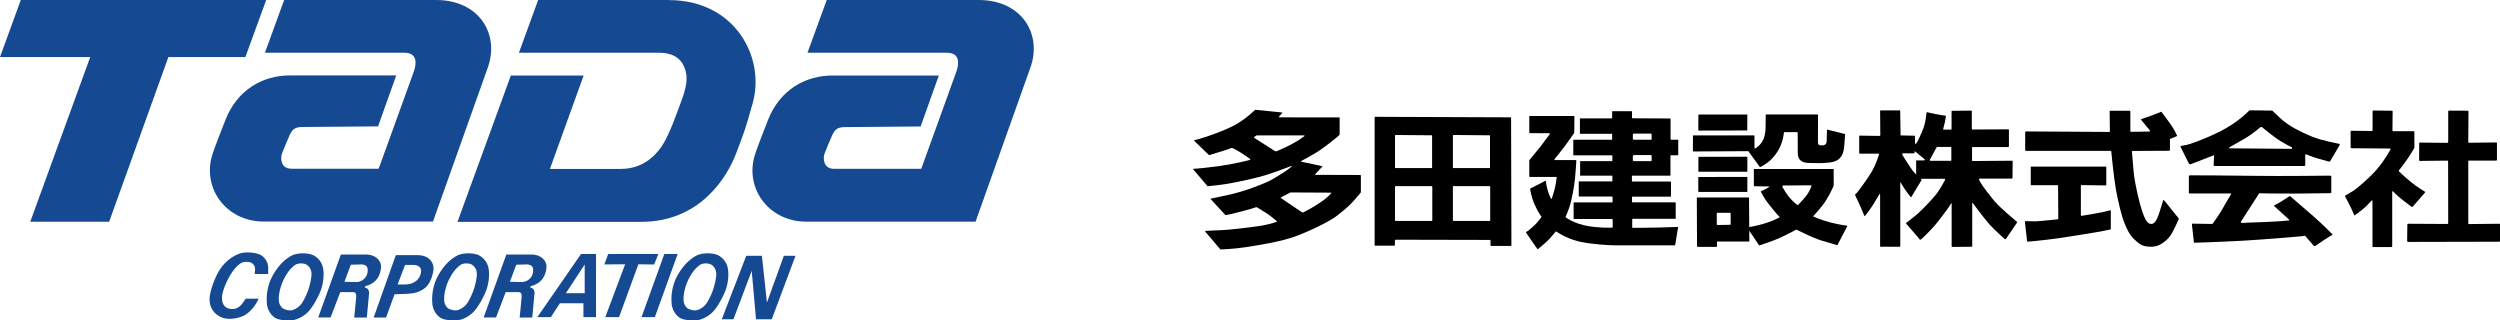
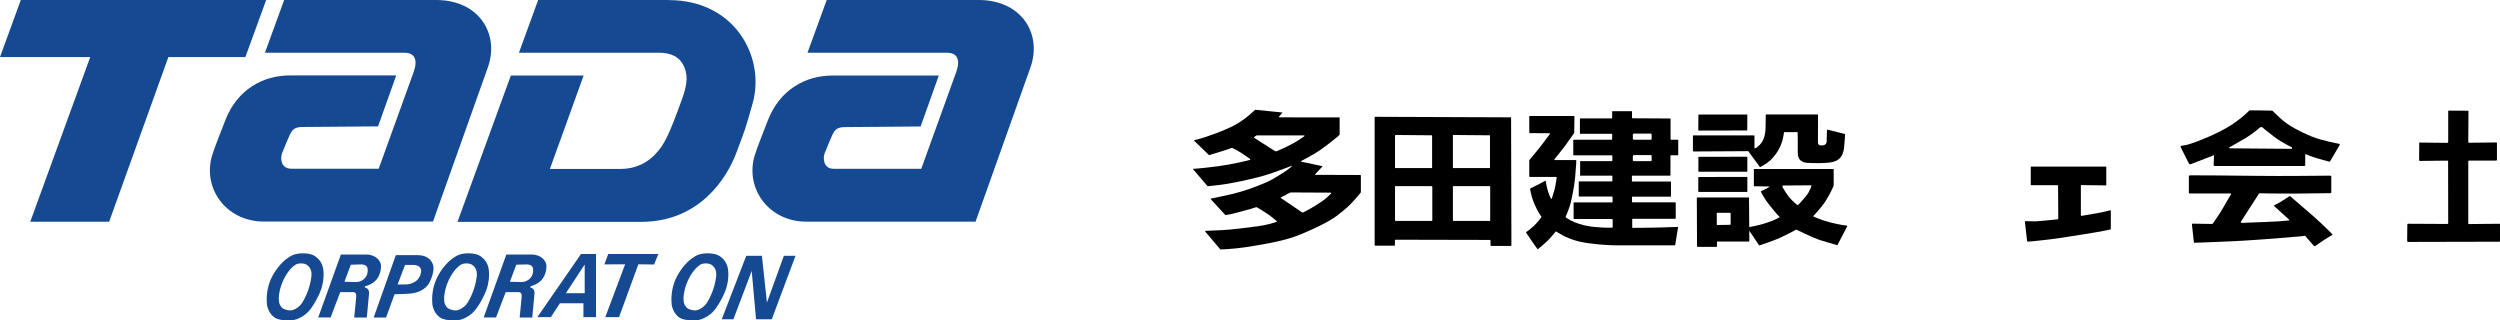
<svg xmlns="http://www.w3.org/2000/svg" id="_レイヤー_2" data-name="レイヤー_2" viewBox="0 0 237.99 30.51">
  <defs>
    <style>
      .cls-1 {
        fill-rule: evenodd;
      }

      .cls-1, .cls-2 {
        fill: #154a92;
      }
    </style>
  </defs>
  <g id="_レイヤー_1-2" data-name="レイヤー_1">
    <g>
      <g>
        <polygon class="cls-2" points="57.53 25.17 57.9 24.18 62.67 24.18 62.27 25.18 60.77 25.16 58.93 30.19 57.62 30.19 59.51 25.16 57.53 25.17" />
        <path class="cls-2" d="M51.15,30.19l4.16-6.01h1.43v6.01s-1.2,0-1.2,0v-1.32h-2.24l-.86,1.32h-1.3ZM53.87,27.91h1.79v-2.73s-1.79,2.73-1.79,2.73Z" />
-         <path class="cls-2" d="M23.39,28.43h1.23s-.41,1.05-1.34,1.58c-.55.31-1.33.39-1.82.31-.68-.11-1.62-.76-1.5-2.04.07-.76.56-1.97.92-2.55.64-1.02,1.62-1.57,2.24-1.67.5-.08,1.47-.01,1.86.32.31.26.58.64.55,1.24-.01.38,0,.46,0,.46h-1.28s.02-.22.03-.47c0-.31-.18-.52-.4-.62-.18-.08-.6-.08-.76-.02-.15.06-.23.06-.59.41s-.93,1.19-1.27,2.26c-.28.88-.06,1.4.25,1.61.22.15.53.21.82.15s.53-.24.72-.48.34-.49.34-.49Z" />
        <path class="cls-2" d="M25.41,28.91c-.06-.52-.04-1.66.58-2.74s1.27-1.55,1.68-1.79c.55-.33,1.47-.32,2-.15.4.13.89.56,1.05,1.15.16.56.09,1.44-.13,2.11s-.84,1.81-1.31,2.25c-.53.51-1.2.77-1.7.77-.6,0-1.18-.08-1.48-.31-.41-.31-.64-.79-.7-1.29ZM26.8,29.25c.15.17.52.3.82.3s.65-.18.94-.47.62-1,.78-1.46.35-1.23.31-1.64c-.04-.43-.29-.69-.49-.8-.26-.14-.78-.15-1.05.03-.23.16-.6.46-1,1.19s-.57,1.52-.57,2.02c0,.32.03.56.26.82Z" />
        <path class="cls-2" d="M63.94,28.91c-.06-.52-.04-1.66.58-2.74s1.27-1.55,1.68-1.79c.55-.33,1.47-.32,2-.15.4.13.89.56,1.05,1.15.16.56.09,1.44-.13,2.11s-.84,1.81-1.31,2.25c-.53.51-1.2.77-1.7.77-.6,0-1.18-.08-1.48-.31-.41-.31-.64-.79-.7-1.29ZM65.33,29.25c.15.17.52.3.82.3s.65-.18.94-.47.62-1,.78-1.46.35-1.23.31-1.64c-.04-.43-.29-.69-.49-.8-.26-.14-.78-.15-1.05.03-.23.16-.6.46-1,1.19s-.57,1.52-.57,2.02c0,.32.03.56.26.82Z" />
        <path class="cls-2" d="M30.29,30.23l2.16-6h2.41c.93,0,1.39.62,1.41,1.06s-.15,1.12-.6,1.5-.9.45-.9.45l-.05.12s.47.07.41.6c-.04.37-.21,2.27-.21,2.27h-1.2s.15-1.48.17-1.76.09-.66-.28-.66h-1.22l-.92,2.41h-1.2ZM33.4,25.19l-.61,1.63s.74.03,1.11.03.73-.18.95-.53c.17-.27.18-.63.13-.81-.06-.23-.32-.34-.57-.34-.13,0-1,.03-1,.03Z" />
        <path class="cls-2" d="M41.16,28.91c-.06-.52-.04-1.66.58-2.74s1.27-1.55,1.68-1.79c.55-.33,1.47-.32,2-.15.4.13.89.56,1.05,1.15.16.56.09,1.44-.13,2.11s-.84,1.81-1.31,2.25c-.53.51-1.2.77-1.7.77-.6,0-1.18-.08-1.48-.31-.41-.31-.64-.79-.7-1.29ZM42.54,29.25c.15.17.52.3.82.3s.65-.18.94-.47.62-1,.78-1.46.35-1.23.31-1.64c-.04-.43-.29-.69-.49-.8-.26-.14-.78-.15-1.05.03-.23.16-.6.46-1,1.19s-.57,1.52-.57,2.02c0,.32.03.56.26.82Z" />
        <path class="cls-2" d="M46.04,30.23l2.16-6h2.41c.93,0,1.39.62,1.41,1.06s-.15,1.12-.6,1.5-.9.45-.9.45l-.05.12s.47.07.41.6c-.04.37-.21,2.27-.21,2.27h-1.2s.15-1.48.17-1.76.09-.66-.28-.66h-1.22l-.92,2.41h-1.2ZM49.15,25.19l-.61,1.63s.74.03,1.11.03.73-.18.95-.53c.17-.27.18-.63.13-.81-.06-.23-.32-.34-.57-.34-.13,0-1,.03-1,.03Z" />
        <path class="cls-2" d="M35.57,30.23l2.11-5.94h2.08c1.06,0,1.51.67,1.51,1.24,0,.47-.26,1.32-.65,1.73-.37.38-.89.63-1.6.69-.59.05-1.46.06-1.46.06l-.81,2.22h-1.19ZM37.85,27.08h.7c.4,0,.68-.08,1-.29.29-.19.51-.56.54-.97.04-.54-.58-.6-.72-.6h-.81l-.71,1.86Z" />
-         <polygon class="cls-2" points="63.24 24.18 61.07 30.19 62.34 30.19 64.51 24.18 63.24 24.18" />
        <polygon class="cls-2" points="68.71 30.39 71.04 24.35 72.53 24.35 73.01 28.8 74.62 24.35 75.73 24.35 73.47 30.39 71.97 30.39 71.56 25.79 69.82 30.39 68.71 30.39" />
      </g>
      <g>
        <polygon class="cls-1" points="25.34 0 1.98 0 0 5.43 8.59 5.43 2.88 21.11 10.39 21.11 16.03 5.43 23.36 5.43 25.34 0" />
        <path class="cls-2" d="M63.67,0h-12.44l-1.83,5.02h13.36c1.18,0,1.88.45,2.24,1.08.51.91.48,1.84-.09,3.38-.42,1.12-1.19,3.4-1.94,4.48-.72,1.03-1.91,2.12-3.9,2.12h-6.72l3.21-8.89h-6.93l-5.08,13.93h17.48c5.66,0,8.22-4.32,9.05-6.53.84-2.23.83-2.13,1.57-4.76,1.23-4.37-1.68-9.82-7.97-9.82Z" />
        <path class="cls-2" d="M41.52,0h-14.47l-1.83,5.02h13.26c1.29,0,1.18,1.06.9,1.83-.17.45-3.31,9.16-3.33,9.21h0s-7.25,0-8.32,0-1.02-1.1-.89-1.44c.13-.34.59-1.46.77-1.84.19-.37.39-.69,1.16-.69s7.22-.06,7.22-.06l1.73-4.85h-10.14c-2.49,0-4.98,1.3-6.13,4.26-1.16,2.96-1.16,3.06-1.16,3.06-1.18,3.24,1.14,6.59,4.81,6.59h16.12l4.95-13.91h0l.25-.7C47.6,3.26,45.62,0,41.52,0Z" />
        <path class="cls-2" d="M93.17,0h-14.47l-1.83,5.02h13.26c1.29,0,1.18,1.06.9,1.83-.17.45-3.33,9.22-3.33,9.22h-8.32c-1.06,0-1.02-1.1-.89-1.44.13-.34.59-1.46.77-1.84.19-.37.39-.69,1.16-.69s7.22-.06,7.22-.06l1.73-4.85h-10.14c-2.49,0-4.98,1.3-6.13,4.26-1.16,2.96-1.16,3.06-1.16,3.06-1.18,3.24,1.14,6.59,4.81,6.59h16.12l4.95-13.91h0l.25-.7C99.26,3.26,97.27,0,93.17,0Z" />
      </g>
    </g>
    <g>
      <g>
-         <path d="M189.91,19.21c-.49-.6-1.22-1.55-1.35-1.8-.13-.25-.17-.31-.17-.31l.04-.1h3.09s.06-.03.06-.03l.02-1.63-.03-.04-3.79.03-.05-.05v-1.22s.03-.06.03-.06h3.4l.08-.04v-1.62s-.03-.03-.03-.03l-3.46.02-.04-.04v-1.71s-.06-.05-.06-.05l-1.84.02-.03.04v1.68s-.03.07-.03.07h-.76s-.01-.05-.01-.05c0,0,.1-.38.16-.64.06-.26.1-.58.1-.58l-.04-.06s-.41-.04-.95-.15-.78-.18-.78-.18l-.08.05s-.04.8-.28,1.44c-.24.64-.57,1.35-.67,1.45-.04.05-.1.07-.14.09v-.72s-.03-.07-.03-.07l-1.34-.03-.04-2.34-.02-.04h-1.86s-.03.04-.03.04l.02,2.33-.07.06-1.89-.03-.05.03v1.63l.04.06h1.8l.05.05s-.25.93-.75,1.75c-.5.81-1.29,1.86-1.38,1.95-.09.09-.14.11-.14.11v.11s.25.52.44.94c.19.42.43,1.01.43,1.01h.07s.52-.66.76-1.06c.24-.4.53-.86.57-.94s.05-.11.05-.11l.05.06v4.96l.05.03h1.81l.06-.05v-6.05l.03-.04s.3.54.52.83c.21.3.44.58.44.58h.06s.96-1.59.96-1.59v-.13s0,0-.03-.02h2.26s.03.09.03.09c0,0-.44.85-.79,1.31s-1.38,1.55-1.87,1.97c-.49.42-1.05.83-1.05.83v.07s.64.75.85.98.45.54.45.54h.1s.81-.74,1.31-1.33c.5-.59,1.11-1.43,1.28-1.66.17-.23.29-.46.29-.46h.05v4.08l.06.07,1.85-.02.05-.04v-4.09l.04-.05s1.05,1.43,1.58,2.03c.53.59,1.49,1.43,1.49,1.43h.08s1.07-1.57,1.07-1.57v-.08s-1.58-1.31-2.08-1.91ZM183.22,15.27h-.77s-.04.04-.04.04v1.31c-.1-.1-.2-.21-.29-.32-.3-.39-1.02-1.55-1.02-1.55v-.16s1.12.01,1.12.01l.04-.03v-.19c.14.11.38.31.47.38.12.1.5.41.5.41l-.02.1ZM183.74,15.31s-.04-.08-.04-.08l.64-1.18.06-.06h1.32l.04.05v1.2l-.04.07h-1.98Z" />
        <g>
-           <path d="M207.38,20.76l-1.38-1.71h-.07s-.19.65-.35,1.13c-.16.48-.37,1.14-.79,1.14s-.64-.57-.86-1.2c-.22-.63-.71-2.57-.82-3.8-.11-1.23-.16-1.9-.16-1.9l.04-.05,3.55-.02.03-.06v-1.04l.02-.03.64-.26.02-.05s-.29-.62-.59-1.04c-.3-.43-.75-1.02-.8-1.09-.04-.06-.09-.12-.09-.12l-.05-.02s-.58.25-1.06.42c-.49.17-.81.27-.81.27l-.03.07.84,1.02v.1l-1.8.03-.06-.05v-1.9l-.05-.06h-1.88l-.04.04.02,1.92-.03.06-7.97-.05-.06.06v1.75l.06.04h8.06s.07.04.07.04c0,0,.25,2.57.45,3.66.2,1.08.5,2.38.78,3.1.28.72.54,1.22.96,1.62.42.39.64.58,1.11.67.47.08.98.05,1.39-.19.4-.24.77-.51,1.08-1.05.3-.54.66-1.35.66-1.35l-.03-.1Z" />
          <path d="M199.66,20.29c-.76.13-1.51.26-1.51.26l-.06-.04v-2.82s.03-.07.03-.07l2.35.03.04-.04v-1.7s-.03-.05-.03-.05h-7.12s-.04.03-.04.03v1.7l.04.04h2.53l.03.03.02,3.16-.07.06s-1.73.18-2.11.19c-.38,0-.96-.02-.96-.02l-.04.05s.2,1.71.2,1.76c0,.05,0,.07,0,.07l.07.08s1.58-.14,2.84-.32,3.92-.61,4.38-.71c.46-.1.66-.14.66-.14l.03-.05v-1.72s-.04-.06-.04-.06c0,0-.49.15-1.25.28Z" />
        </g>
        <path d="M216.3,10.54l.05.02s.22.24.88.83,1.81,1.19,2.85,1.61,2.61.69,2.61.69l.06.08-.95,1.61h-.11s-.32-.09-1-.28-1.2-.43-1.2-.43l-.04.05v1.02l-.08.06h-8.58l-.06-.08.04-.95-2.27.88-.12-.07-.81-1.62.05-.07s.31-.05.55-.1,1.56-.47,3.23-1.31,2.7-1.94,2.7-1.94l.07-.04,2.13.03ZM215.17,12.11s-.66.6-1.48,1.08-1.47.84-1.47.84v.09l5.96.05v-.15s-.91-.41-1.69-1-1.15-.92-1.15-.92h-.17ZM208.42,16.71l-.05.06v1.58l.05.07h3.97v.07s-.48.77-.77,1.31-1,1.52-1,1.52l-1.92-.03-.04.06.19,1.71.04.05s2.82-.09,4.72-.2,5.5-.42,5.5-.42l.25-.04h.08s.84.97.84.97h.11s.46-.31.92-.62.71-.43.71-.43l.02-.06s-.82-.85-1.8-1.71-2.23-1.93-2.23-1.93h-.05s-.3.19-.7.45-.77.43-.77.43v.07s1.43,1.29,1.43,1.29v.07s-.64.09-2.18.15-2.38.09-2.38.09l-.05-.09,1.73-2.69.05-.04s1.88.04,3.33.03,3.43-.04,3.43-.04l.08-.06v-1.55s-.06-.06-.06-.06c0,0-4.88.06-7.08.02s-6.36-.05-6.36-.05Z" />
        <g>
-           <path d="M229.66,19.7l1.2-1.38v-.06s-.77-.46-1.37-.95c-.6-.49-1.13-1.01-1.13-1.01v-.07s.58-.73.95-1.29c.37-.56.53-.88.53-.88v-1.52s-.04-.05-.04-.05h-1.99s-.06-.05-.06-.05l.02-1.84-.04-.06-1.82-.02-.05.06v1.84l-.05.05-2-.02-.04.06v1.55l.05.05,3.74.03v.09s-.52,1-1.3,1.9c-.78.9-1.94,1.84-2.21,2.02-.27.18-.78.46-.78.46l-.03.09s.48.88.61,1.18c.13.3.26.59.26.59l.04.04s.75-.53,1.1-.88c.36-.35.53-.56.53-.56l.07.03v4.37s.05.05.05.05h1.77l.06-.07v-5.23l.04-.03s.47.48.88.79c.4.31.9.7.91.7s.09.01.09.01Z" />
          <polygon points="237.94 21.3 235.03 21.33 234.97 21.29 234.97 15.35 235 15.29 237.63 15.29 237.7 15.24 237.7 13.6 237.65 13.56 235.04 13.59 234.97 13.55 234.99 10.59 234.96 10.54 233.09 10.53 233.06 10.6 233.06 13.5 233 13.6 230.33 13.57 230.3 13.63 230.29 15.26 230.35 15.32 232.99 15.29 233.05 15.34 233.06 21.24 233.01 21.32 229.22 21.3 229.17 21.35 229.15 22.95 229.22 23.03 237.93 23.01 237.99 22.96 237.99 21.35 237.94 21.3" />
        </g>
      </g>
      <g>
        <path d="M143.82,11.16l.03.05.03,12.16-.04.04h-1.9l-.05-.06v-.47l-.04-.04-9.01-.02-.05.06v.46l-.04.05h-1.85l-.04-.04v-12.17l.04-.06,12.91.05ZM132.81,15.97l.03.03h3.46s.03-.02.03-.02v-3.07s-.03-.03-.03-.03l-3.46-.03-.04.04v3.08ZM138.32,15.97l.03.03h3.46s.03-.02.03-.02v-3.07s-.03-.03-.03-.03l-3.46-.03-.04.04v3.08ZM132.8,21l.05.03h3.47s.03-.04.03-.04v-3.23s-.05-.04-.05-.04h-3.46s-.04.03-.04.03v3.26ZM138.31,21l.05.03h3.47s.03-.04.03-.04v-3.23s-.05-.04-.05-.04h-3.46s-.04.03-.04.03v3.26Z" />
        <path d="M149.85,11.05l.03.05-.02,1.56s-.54.77-.9,1.26-.98,1.23-.98,1.23v.09s2.05,0,2.05,0l.03.03s-.03.74-.12,1.67-.3,1.87-.42,2.38-.47,1.29-.47,1.29v.08s.18.12.34.22.7.37,1.43.54,1.32.18,1.7.21.96.01.96.01l.04-.05v-.72s-.06-.05-.06-.05h-3.63s-.03-.05-.03-.05v-1.5s.04-.03.04-.03h3.64s.03-.05.03-.05v-.47s-.06-.04-.06-.04h-3.12s-.04-.04-.04-.04v-1.36s.04-.04.04-.04h3.13l.03-.03v-.5s-.03-.02-.03-.02h-3s-.04-.02-.04-.02v-1.33s.03-.03.03-.03h3.02s.02-.06.02-.06v-.46s-.04-.03-.04-.03h-2.03s-1.61,0-1.61,0l-.04-.04v-1.41l.04-.04h3.64s.02-.05.02-.05v-.49s-.03-.02-.03-.02h-1.53s-1.49,0-1.49,0l-.02-.03v-1.41s.02-.03.02-.03h3.03s.02-.05.02-.05v-.6s.04-.03.04-.03h1.83s.02.03.02.03v.6s.03.04.03.04l3.61.02.03.03v1.96s.04.03.04.03h.67s.02.04.02.04v1.42s-.03.02-.03.02h-.69s-.02.04-.02.04v1.86s-.04.04-.04.04h-3.6s-.03.04-.03.04v.48l.04.04h3.66s.02.05.02.05v1.36s-.02.03-.02.03h-3.65s-.04.03-.04.03v.48s.05.03.05.03h4.07l.04.04v1.5s-.03.03-.03.03h-4.07s-.04.05-.04.05v.77s.04.04.04.04c0,0,1.6-.01,2.43-.03s1.88-.06,1.88-.06l.02.03s-.07.43-.1.58-.17,1.06-.17,1.06l-.03.08s-5.22,0-5.76,0-2.25-.1-3.36-.36c-1.31-.31-2.17-.95-2.17-.95h-.06s-.28.34-.62.72c-.28.31-1.07.95-1.07.95h-.05s-.29-.39-.52-.74-.56-.82-.56-.82v-.07s0,0,.09-.05.31-.21.68-.56.68-.8.68-.8v-.06s-.13-.17-.29-.44-.44-.91-.44-.91c-.23-.57-.34-1.25-.34-1.25l.03-.08s.31-.14.73-.36.7-.37.7-.37l.03.04s.06.45.2.93.31.75.31.75h.06s.14-.46.24-.79c.12-.39.23-1.25.23-1.25l-.03-.04h-2.54l-.04-.04v-1.55s1.05-1.28,1.05-1.28l.9-1.2v-.09s-1.91-.01-1.91-.01l-.04-.04v-1.57s.03-.02.03-.02h4.22ZM155.44,13.24l.08.06h1.67l.04-.07v-.45l-.06-.06h-1.67l-.06.09v.43ZM155.44,15.28l.08.06h1.67l.04-.07v-.45l-.06-.06h-1.67l-.06.09v.43Z" />
        <g>
          <path d="M166.48,18.8l.02.04.03,4.1-.03.05h-3.03s-.02.02-.02.02v.44s-.03.05-.03.05h-1.81s-.06-.05-.06-.05l-.02-4.62.04-.03h4.92ZM163.46,20.27l-.03.03v1.08l.05.04,1.24-.02.03-.05v-1.04s-.05-.05-.05-.05h-1.24Z" />
          <g>
            <polygon points="161.71 12.43 166.3 12.42 166.33 12.4 166.34 10.93 166.32 10.9 161.71 10.9 161.68 10.94 161.67 12.39 161.71 12.43" />
            <polygon points="161.68 14.95 161.68 16.31 161.71 16.35 166.3 16.35 166.34 16.32 166.34 14.95 166.32 14.92 161.7 14.93 161.68 14.95" />
            <polygon points="166.34 16.88 166.32 16.84 161.7 16.85 161.67 16.89 161.67 18.24 161.72 18.27 166.32 18.27 166.34 18.24 166.34 16.88" />
            <path d="M167.51,15.91h.05s.59-.3.94-.62c.38-.36.75-.84.96-1.32.26-.59.27-.82.31-1.01s.06-.38.06-.38h1.27s.03.04.03.04c0,0,.02,1.38.01,1.91,0,.75.43.97,1.05.98,0,0,.47.02.96.02.22,0,.47-.01.7-.03.78-.04,1.12-.24,1.34-.49.17-.18.31-.53.36-.95.06-.55.09-1.27.09-1.27v-.03s-1.68-.42-1.68-.42l-.04.04s-.02.85-.03,1.08c0,.22-.15.38-.41.38s-.42,0-.42-.32c0-.28.01-2.59.01-2.59l-.04-.03h-4.9s-.04.03-.04.03c0,0,0,.88-.02,1.4,0,.17-.07.53-.09.59-.07.3-.22.63-.46.87-.2.19-.35.34-.5.34v-1.2s-.04-.04-.04-.04h-5.8s-.02.04-.02.04v1.44s.05.05.05.05l5.22-.03,1.09,1.49Z" />
            <path d="M175.8,21.48s-.61-.07-1.5-.29c-.89-.22-1.68-.58-1.68-.58v-.04s.77-.81,1.16-1.42.69-1.25.72-1.33c.03-.08.06-.17.06-.17v-1.52s-.02-.04-.02-.04h-7.55s-.03.02-.03.02v1.59s.03.03.03.03l1.46.02c-.03.05-.06.08-.23.17-.27.15-.59.29-.59.29v.05s.35.69.72,1.14c.36.46.73.9.81.99.11.13.24.24.24.24v.06s-.38.24-1.19.51c-.97.33-1.91.45-1.91.45l.58.84.57.85.05.02s1.35-.44,1.9-.7c.55-.25,1.35-.66,1.42-.71.09-.06.12-.08.13-.08s.09,0,.09,0c0,0,1.46.75,2.3,1.01.84.26,1.51.45,1.51.45h.07s.93-1.79.93-1.79l-.03-.05ZM171.92,18.68c-.39.46-.73.82-.73.82h-.12s-.43-.36-.68-.65c-.25-.28-.66-.94-.68-1-.02-.06-.03-.07-.03-.07l.02-.12,2.71-.02.04.03s-.14.53-.53,1Z" />
          </g>
        </g>
        <path d="M121.58,14.37s-.06.02-.07.03h-.11s-2.02-1.29-2.02-1.29v-.06c.13-.08.24-.16.24-.16h4.54l.03.06s-.27.19-.49.34c-.3.2-1.07.65-2.13,1.09ZM126.72,18.41s-.46.49-.88.76c-.27.18-.87.6-1.77,1.05h-.11s-2.04-1.38-2.04-1.38v-.04c.52-.27.93-.48.93-.48l3.87.02v.06ZM113.64,13.36l1.46,1.41s1.05-.32,1.41-.43.7-.25.7-.25h.12s.38.18.76.42.89.6.91.62.04.07,0,.09-1.71.43-3,.6-2.09.23-2.2.24-.19,0-.19,0c0,0-.05.04-.03.05s1.38,1.62,1.38,1.62c0,0,1.19-.11,1.99-.25s2.65-.51,3.85-.91,2.14-.78,2.14-.78l.03.04s-.24.27-1.08.78-.95.59-1.68.89-1.84.72-2.91.97-2.01.43-2.01.43h-.03l-.02.04,1.41,1.53s.13,0,.54-.09,1.68-.43,1.9-.5.47-.15.47-.15h.09s.97.58,1.24.79.66.53.66.53c0,0,0,.05-.01.06s-.68.27-1.82.43-2.64.33-3.26.36-1.68.08-1.7.08-.04.05-.04.05l1.46,1.72s1.24-.04,2.34-.21,3.4-.51,4.88-1.07,3.19-1.4,3.87-1.93c1.02-.8,1.2-.99,1.62-1.45s.66-.78.66-.78v-1.61l-.04-.04s-4.26-.02-4.28-.01-.05-.03-.03-.06.69-.74.69-.74v-.03s-2.01-.42-2.03-.43-.01-.05.03-.07,1.15-.6,1.75-1.01,1.58-1.19,1.73-1.33.16-.17.16-.17v-1.61s-.02-.02-.02-.02c0,0-5.7,0-5.73-.01s-.04-.05,0-.09.29-.34.29-.34v-.03s-2.58-.26-2.58-.26c0,0-.95.95-2.04,1.51s-2.64,1.08-3.13,1.22-.69.19-.69.19Z" />
      </g>
    </g>
  </g>
</svg>